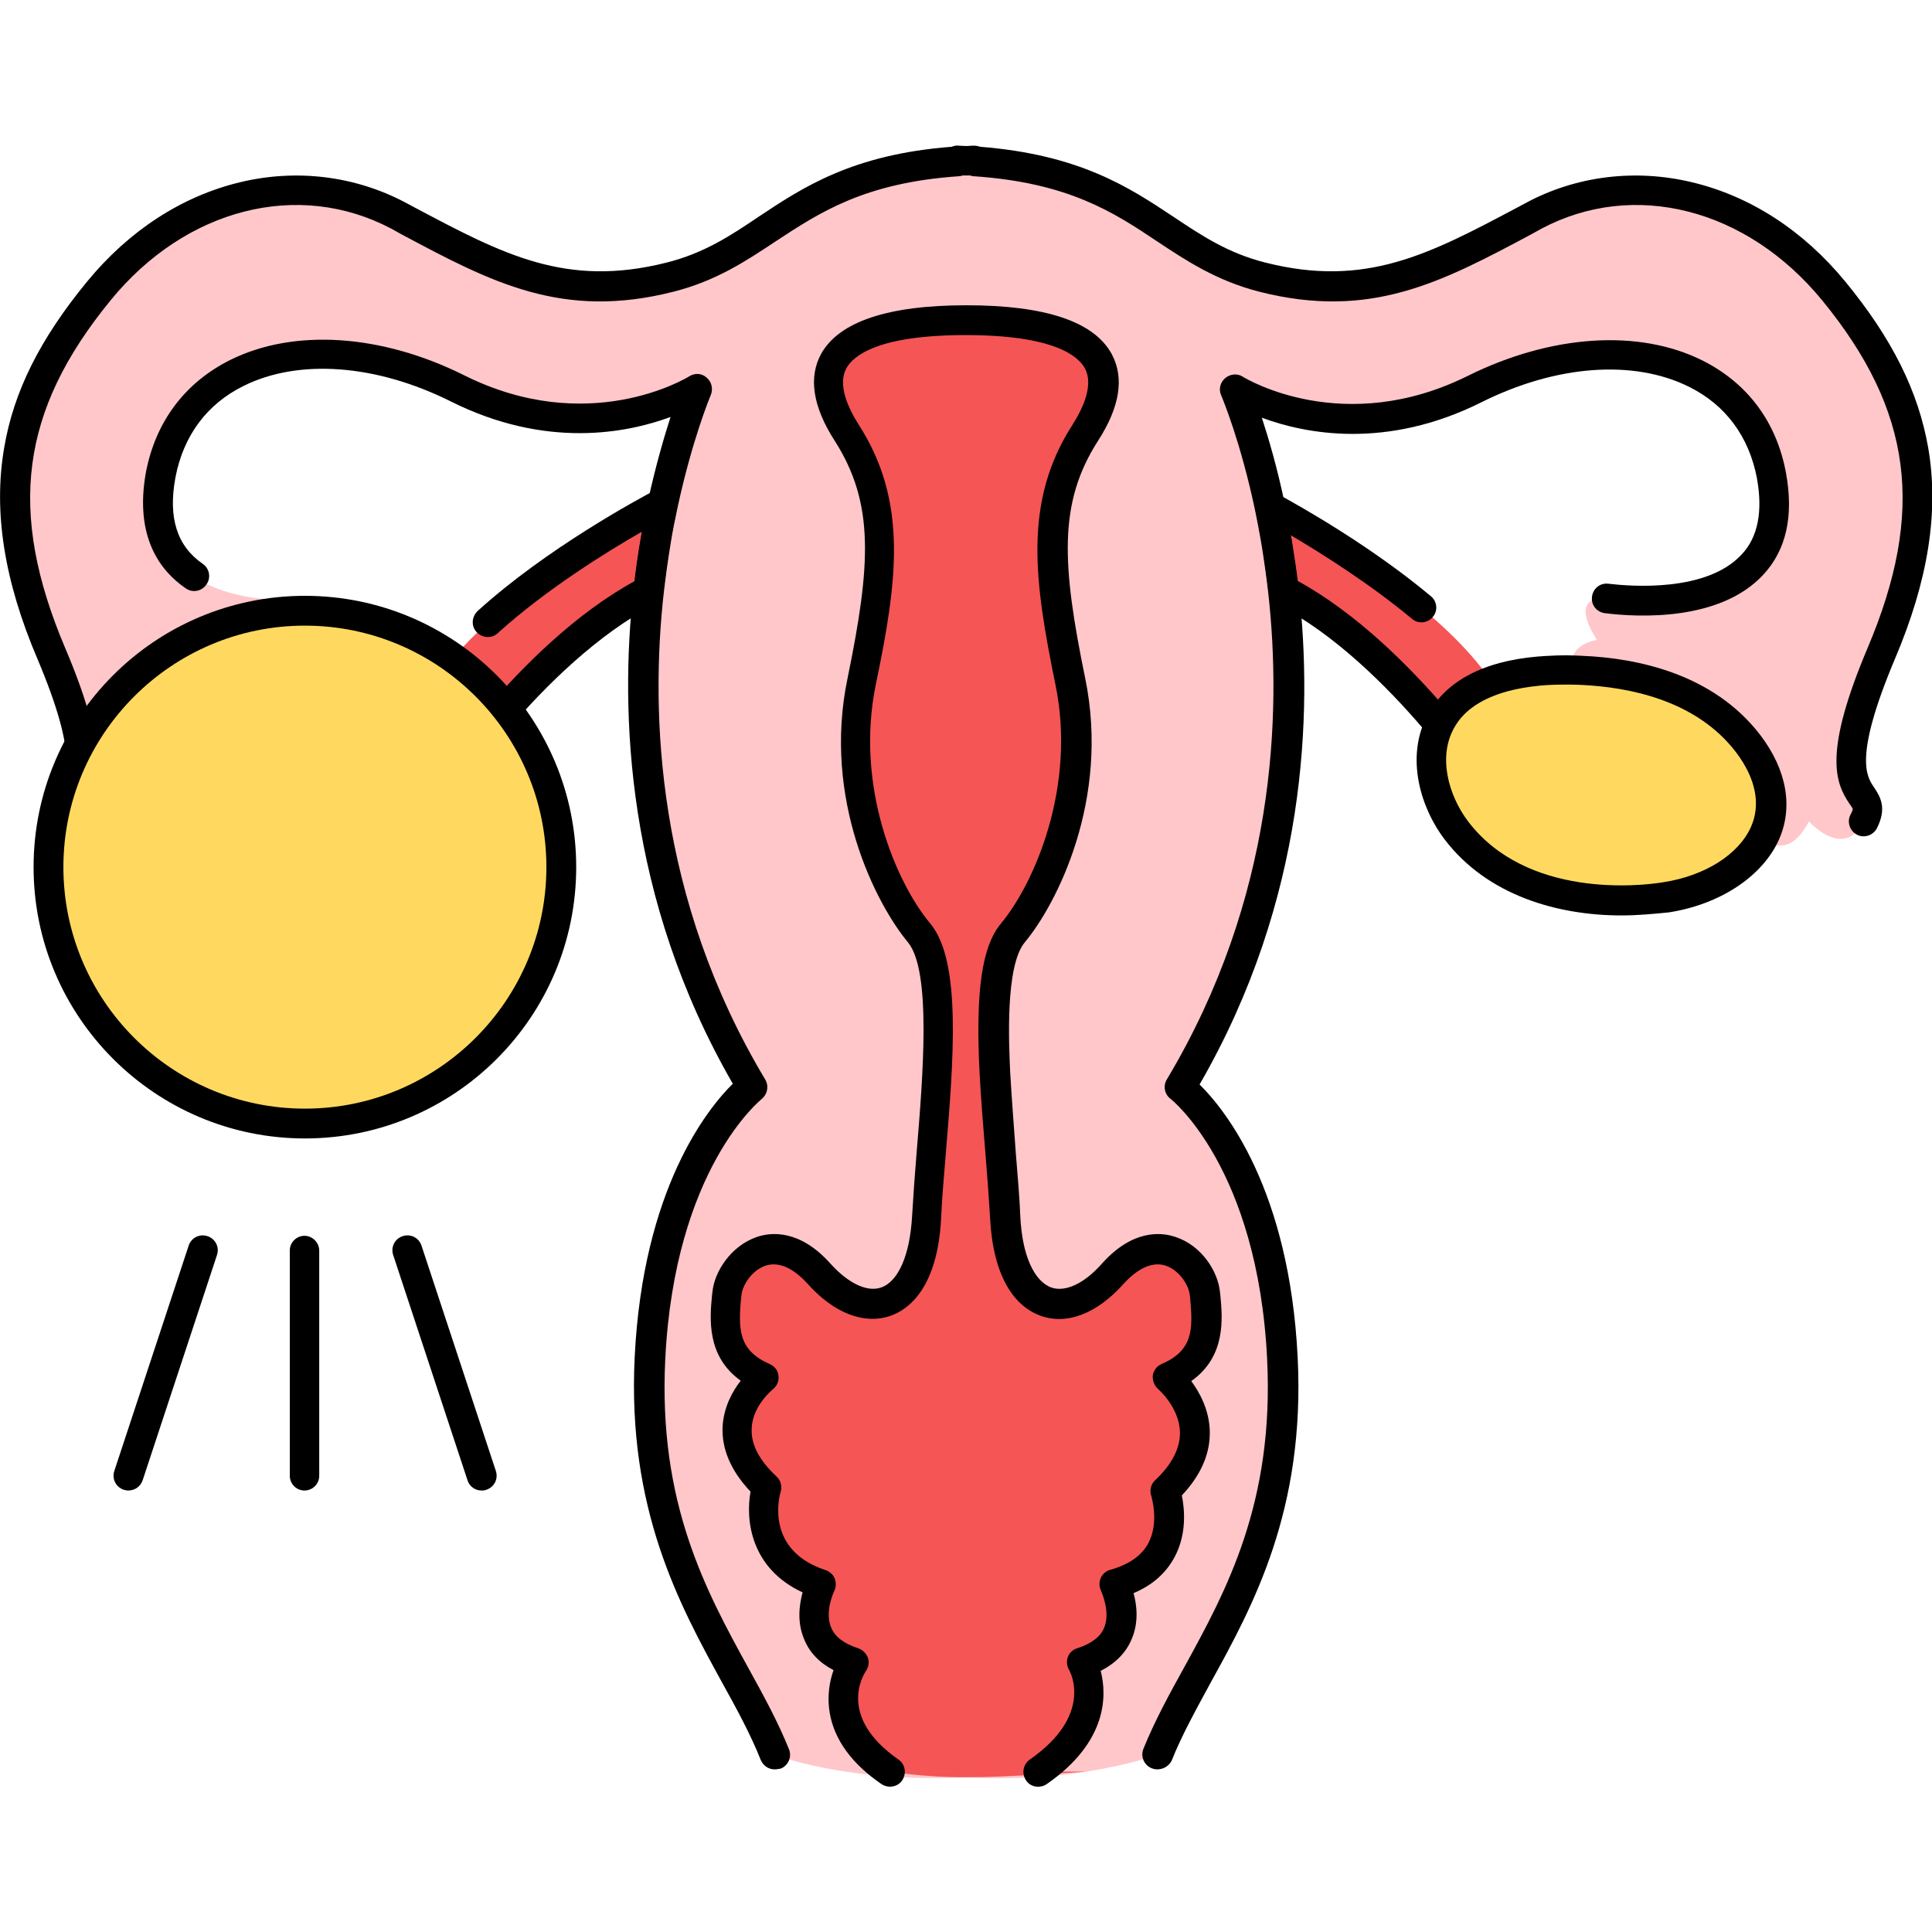
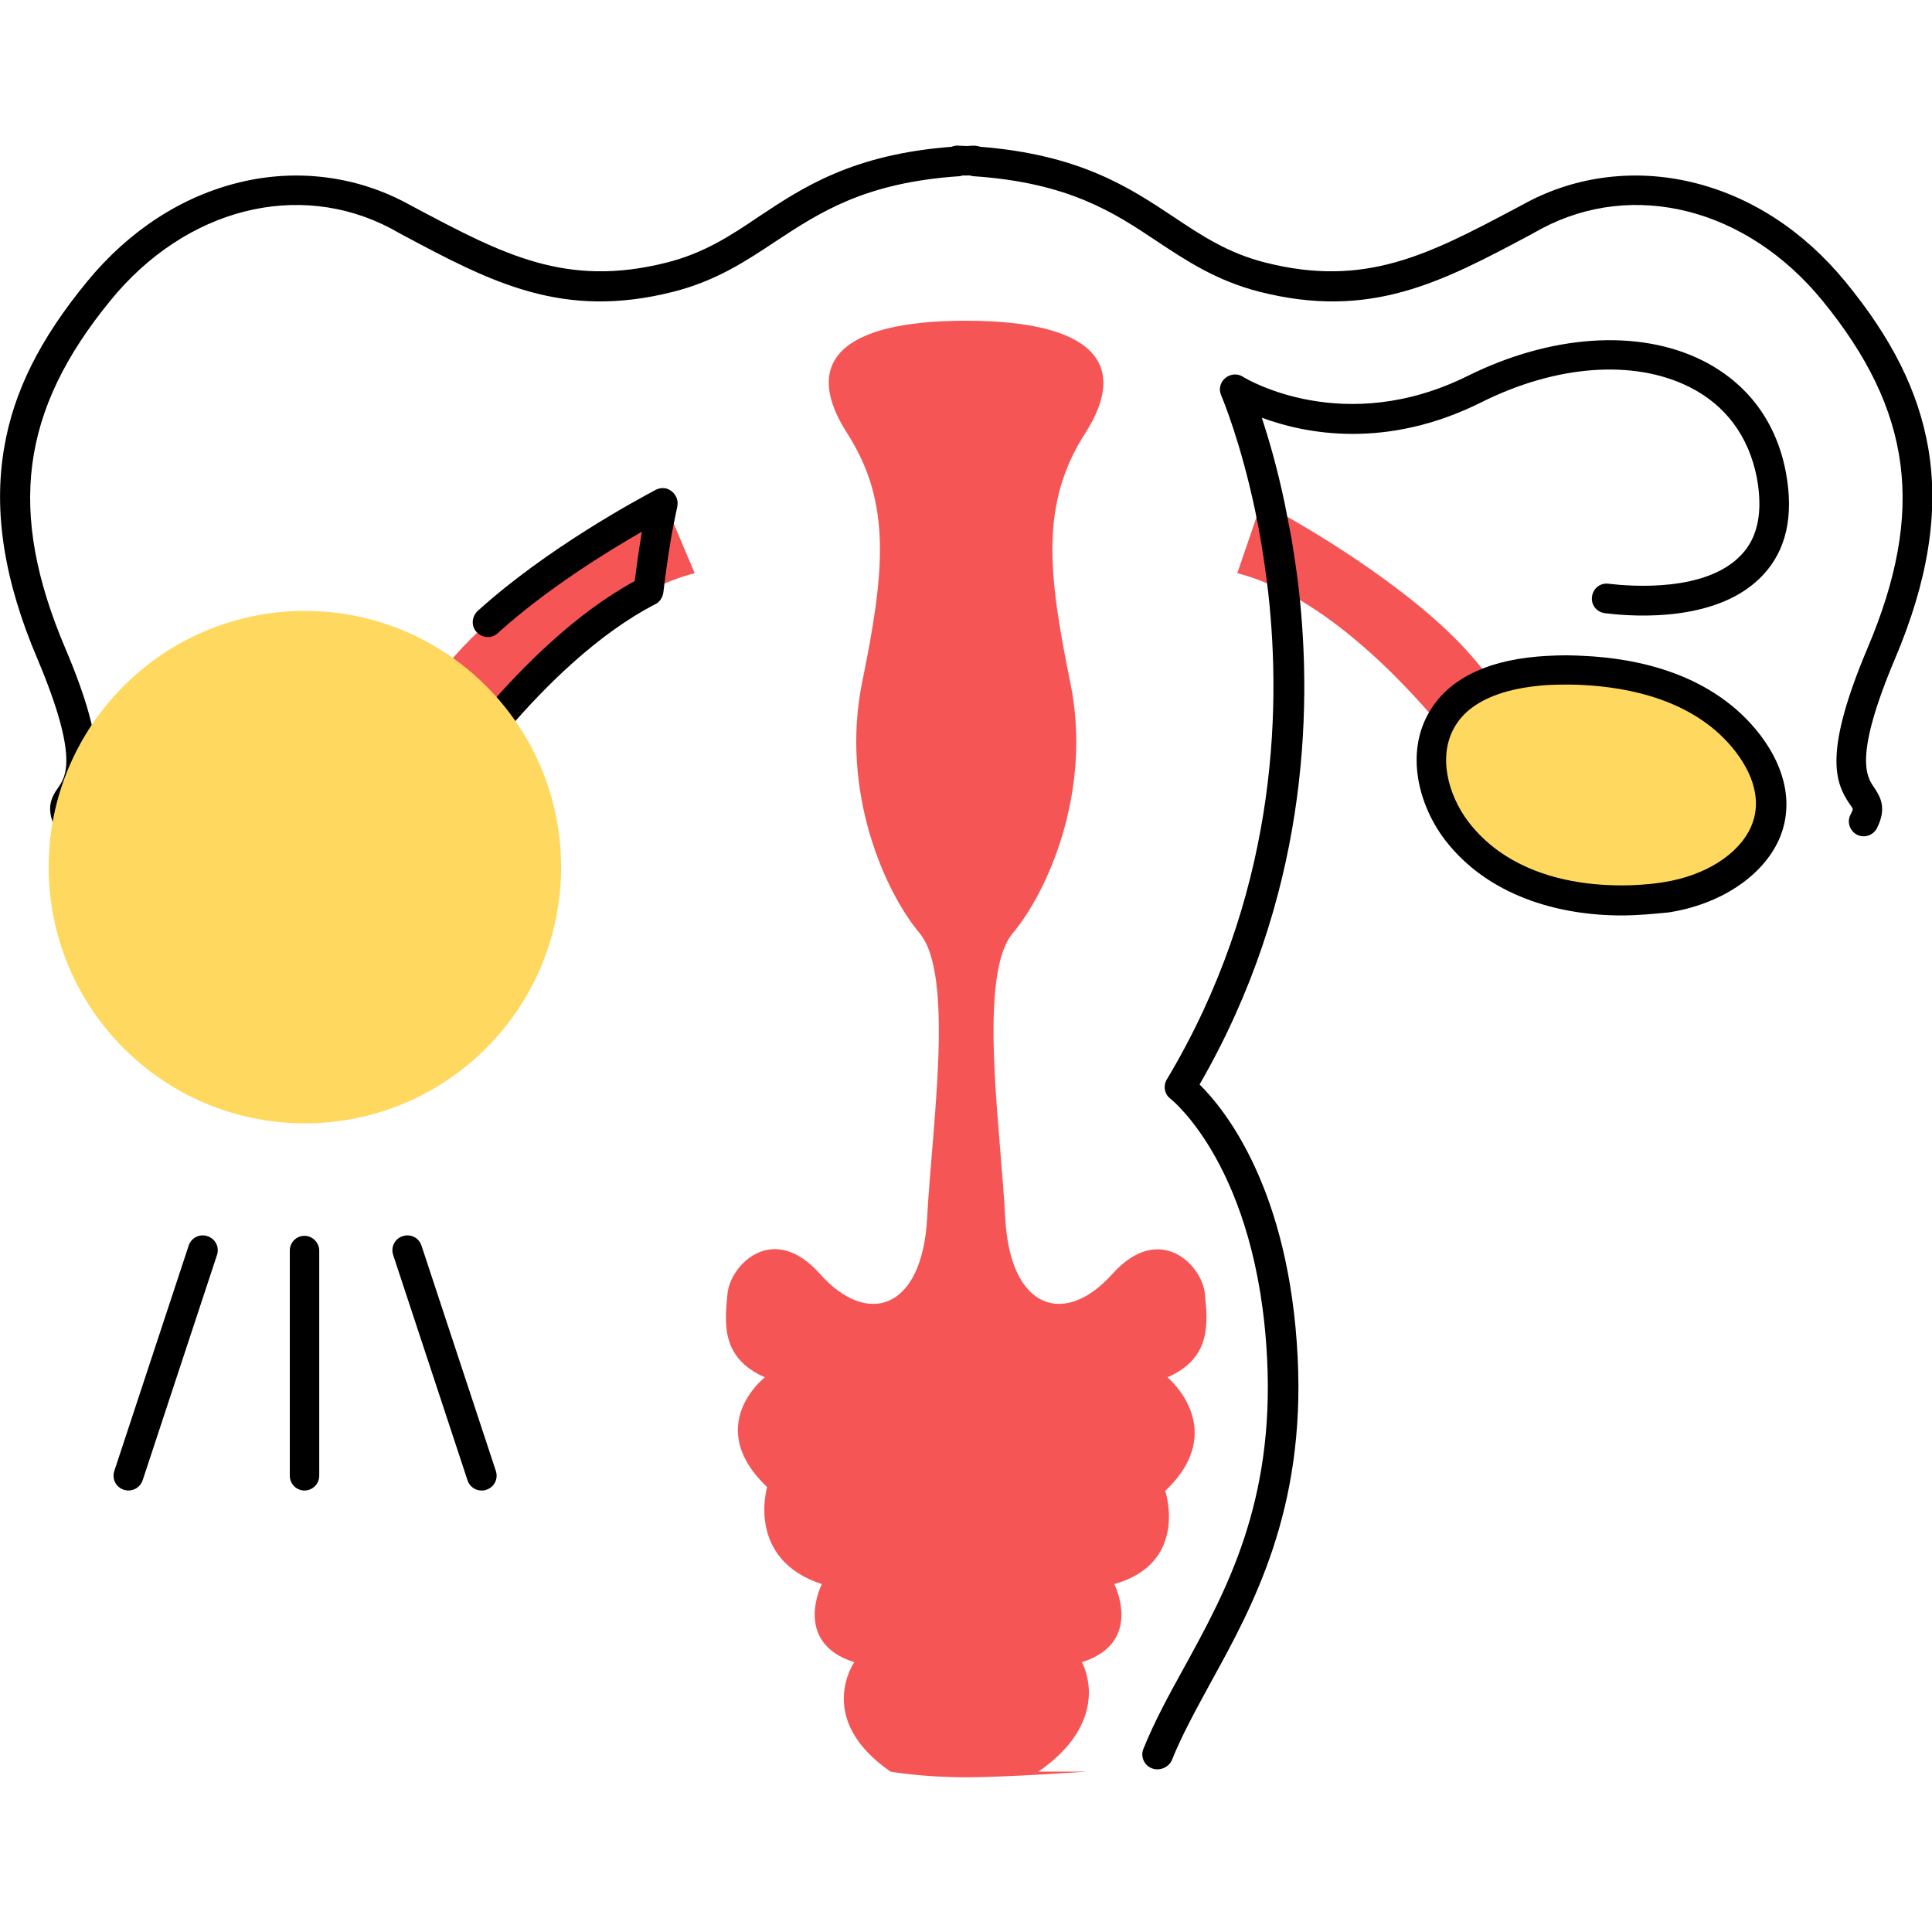
<svg xmlns="http://www.w3.org/2000/svg" id="Слой_1" enable-background="new 0 0 512 512" height="512" viewBox="0 0 512 512" width="512">
  <g>
    <g>
      <g>
        <path d="m176.2 133.2s-47.6 24.4-62.8 50.3l9.2 18.7s29.7-42.2 61.5-50.3z" fill="#f55555" />
        <path d="m334.3 133.2s20.8 10.7 39.3 25.4c9.5 7.5 18.3 16.1 23.5 24.9l-7.7 18.7s-29.7-42.2-61.5-50.3z" fill="#f55555" />
-         <path d="m485.9 77.1c-21.8-26.6-54.2-33.3-79.3-20s-43 23.7-72.1 16.3c-27-6.9-32.9-27.7-76.3-30.7v-.2c-.7 0-1.5.1-2.2.1s-1.4-.1-2.2-.1v.2c-43.4 3-49.3 23.9-76.3 30.7-29.1 7.4-46.9-3-72.1-16.3-25.1-13.3-57.5-6.7-79.3 20s-30.4 54-12.6 96.2-.7 34 4.6 44.4 14.5 0 14.5 0c4.8 9.1 10.3 6.9 14.1 3.1 3-2.9 5.1-6.8 5.1-6.8s33.1-19.2 41-31.1c1.4-2.1 2.2-3.9 2.5-5.4 1.5-6.9-6.5-7.9-6.5-7.9 7.9-12.6-2.6-11.1-2.6-11.1-18.5 2.2-49.6-.7-43.6-32.6 5.9-31.8 43-40.7 78.7-22.9 35.3 17.6 62.9.4 63.5 0-.2.4-6.8 16-11 40.5-.7 4.1-1.3 8.5-1.9 13.1-4 35.2-1.3 83.6 27.4 131.5 0 0-24.5 18.5-27.1 71.8s22.5 78.5 33.1 105.1c0 0 6.7 2.7 18.8 4.5 8.3 1.3 19 2.1 31.9 1.5 12.9.7 23.6-.2 31.9-1.5 12.1-1.9 18.8-4.5 18.8-4.5 10.6-26.6 35.7-51.8 33.1-105.1s-27.1-71.8-27.1-71.8c28.6-47.9 31.3-96.2 27.4-131.5-.5-4.6-1.2-9-1.9-13.1-4.2-24.5-10.8-40-11-40.5.6.4 28.1 17.6 63.5 0 35.7-17.8 72.7-8.9 78.7 22.9 5.9 31.8-25.1 34.8-43.6 32.6 0 0-10.6-1.5-2.6 11.1 0 0-8 1-6.5 7.9.3 1.5 1.1 3.3 2.5 5.4 7.9 11.8 41 31.1 41 31.1s2 3.9 5.1 6.8c3.8 3.8 9.3 6 14.1-3.1 0 0 9.3 10.4 14.5 0 5.3-10.4-13.2-2.2 4.6-44.4 17.8-42.1 9.2-69.5-12.6-96.2z" fill="#ffc7ca" />
        <path d="m256 85c-33.7 0-43.4 11.3-31.5 29.8s9.9 37 4 65.9 5.9 55.5 15.2 66.6 3.3 51.1 2 75.5-15.9 28.9-28.4 14.8c-12.6-14.1-23.8-2.2-24.5 5.2s-2 17 9.9 22.2c0 0-16.5 12.8.6 29.1 0 0-5.7 19.1 14.5 25.7 0 0-7.9 15.5 8.6 20.7 0 0-10.6 15 9.6 29 0 0 8.3 1.5 20.1 1.5 10.7 0 31.9-1.5 31.9-1.5h-12.8c20.2-14 11.5-29 11.5-29 16.5-5.2 8.6-20.7 8.6-20.7 19.9-5.6 13.5-24.7 13.5-24.7 17.2-16.3.6-30.1.6-30.1 11.9-5.2 10.6-14.8 9.9-22.2s-11.9-19.2-24.5-5.2c-12.6 14.1-27.1 9.6-28.4-14.8-.6-11-2.1-25.2-2.8-38.5-.8-16.1-.3-30.9 4.8-37 9.3-11.1 21.2-37.8 15.2-66.6-5.9-28.9-7.9-47.4 4-65.9 11.8-18.4 2.1-29.8-31.6-29.8z" fill="#f55555" />
        <path d="m132.1 194.2c-.9 0-1.8-.3-2.6-1-1.7-1.4-1.8-3.9-.4-5.6 9.2-10.7 23.3-25 39.1-33.6.5-3.8 1-7.5 1.6-11.2.1-.6.2-1.3.3-1.9-9.4 5.4-25.4 15.3-38.2 26.9-1.6 1.5-4.1 1.3-5.6-.3s-1.3-4.1.3-5.6c18.3-16.6 42.5-29.6 47.2-32.1 1.4-.7 3-.6 4.2.4 1.2.9 1.8 2.5 1.5 4-.7 3.3-1.4 6.6-1.9 9.9-.7 4.2-1.3 8.6-1.8 12.9-.2 1.3-.9 2.5-2.1 3.1-15.4 7.9-29.5 22.1-38.6 32.7-.8 1-1.9 1.4-3 1.4z" />
-         <path d="m379.9 194.2c-1.1 0-2.2-.5-3-1.4-9.1-10.6-23.2-24.9-38.6-32.7-1.2-.6-2-1.8-2.1-3.1-.5-4.3-1.1-8.6-1.8-12.9-.5-3-1.1-6.1-1.7-9-.3-1.5.3-3 1.5-4 1.2-.9 2.9-1 4.2-.3 7 3.8 25.1 14.1 40.8 27.2 1.7 1.4 1.9 3.9.5 5.5-1.4 1.7-3.9 1.9-5.5.5-11.2-9.3-23.9-17.3-32.2-22.2.1.3.1.6.2.9.6 3.7 1.2 7.5 1.6 11.2 15.8 8.6 29.9 22.9 39.1 33.6 1.4 1.6 1.2 4.1-.4 5.6-.8.8-1.7 1.1-2.6 1.1z" />
        <path d="m24.3 226.3c-.4 0-.8 0-1.2-.1-2.4-.3-5.9-1.7-8.4-6.7-2.6-5.2-1.2-8.1.8-10.9 1.9-2.8 5.4-7.9-5.5-33.8-8.9-20.8-11.8-39.2-8.9-56.1 2.5-14.9 9.5-28.9 22-44.1 11.1-13.5 25.1-22.6 40.5-26.3 14.9-3.6 30.4-1.7 43.7 5.3l2.8 1.5c23.2 12.3 39.9 21.2 66.5 14.5 10-2.5 17.1-7.2 24.5-12.2 11.6-7.7 24.8-16.5 51.1-18.5.5-.2 1.2-.4 1.8-.3.7 0 1.3.1 2 .1s1.3-.1 2-.1c.6 0 1.2.1 1.8.3 26.4 2.1 39.5 10.8 51.1 18.5 7.5 5 14.5 9.7 24.5 12.2 26.5 6.7 43.3-2.2 66.5-14.5l2.8-1.5c13.2-7 28.7-8.9 43.7-5.3 15.5 3.7 29.5 12.8 40.6 26.3 12.5 15.2 19.4 29.2 22 44.1 2.9 16.9 0 35.2-8.9 56.1-10.9 25.9-7.4 31-5.5 33.8s3.4 5.7.8 10.9c-1 1.9-3.4 2.7-5.3 1.7s-2.7-3.4-1.7-5.3c.6-1.1.6-1.5.6-1.5 0-.2-.5-.9-.8-1.3-4-5.8-6.9-13.8 4.7-41.3 15.4-36.3 11.9-63-12-92.2-20-24.4-49.9-32-74.4-19l-2.7 1.5c-23.8 12.7-42.6 22.7-72.1 15.2-11.3-2.9-19.3-8.2-27-13.3-11.5-7.7-23.5-15.6-48.7-17.3-.3 0-.6-.1-.9-.2-.3 0-.5 0-.8 0-.1 0-.3 0-.4 0-.3 0-.5 0-.8 0-.3.1-.6.2-.9.2-25.2 1.7-37.1 9.7-48.7 17.3-7.7 5.1-15.6 10.4-27 13.3-29.5 7.5-48.3-2.5-72.1-15.2l-2.7-1.5c-24.6-13-54.5-5.4-74.4 19-23.9 29.2-27.4 55.9-12 92.2 11.7 27.5 8.7 35.5 4.7 41.3-.3.4-.7 1.1-.8 1.3 0 0 0 .4.6 1.5.5 1 1.4 2.3 2.4 2.4 1.7.2 4.6-2.1 5.7-3.3 1.5-1.6 3.9-1.8 5.6-.3 1.6 1.4 1.8 3.9.3 5.6-.7.7-5.6 6-11.5 6z" />
-         <path d="m205.3 468.9c-1.6 0-3-.9-3.7-2.5-2.7-6.8-6.4-13.6-10.4-20.8-11.1-20.3-25-45.6-23-86 2.2-44.6 19.3-65.8 26-72.4-28.3-49.1-30-98.3-26.3-131.2.5-4.4 1.1-8.9 1.9-13.3.6-3.4 1.2-6.9 2-10.3 2-9.1 4.2-16.6 5.9-21.9-11.6 4.3-33 8.5-58.2-4.1-19.8-9.9-40.4-11.4-55-4.1-9.7 4.8-15.9 13.2-18 24.2-2 10.7.4 18.2 7.2 22.9 1.8 1.2 2.3 3.7 1 5.5-1.2 1.8-3.7 2.3-5.5 1-6.6-4.5-13.7-13.5-10.5-30.9 2.6-13.3 10.3-23.6 22.3-29.6 16.9-8.4 40.1-6.9 62.1 4.1 32.7 16.3 58.5.9 59.6.2 1.5-.9 3.3-.8 4.6.4 1.3 1.1 1.7 2.9 1.1 4.5-.5 1.2-5 12.2-8.8 29.7-.7 3.3-1.4 6.6-1.9 9.9-.7 4.2-1.3 8.6-1.8 12.9-3.6 32.3-1.9 80.9 26.9 129 1 1.7.6 3.9-1 5.2-.2.2-23 18.4-25.5 68.9-1.9 38.2 10.8 61.4 22 81.8 4.1 7.4 7.9 14.4 10.8 21.6.8 2-.2 4.3-2.2 5.1-.6.1-1.1.2-1.6.2z" />
        <path d="m306.7 468.9c-.5 0-1-.1-1.5-.3-2-.8-3-3.1-2.2-5.1 2.9-7.2 6.7-14.2 10.8-21.6 11.2-20.4 23.9-43.6 22-81.8-2.5-50.5-25.3-68.7-25.6-68.9-1.6-1.2-2-3.4-1-5.1 28.8-48.1 30.5-96.7 26.9-129-.5-4.3-1.1-8.6-1.8-12.9-.5-3-1.1-6.1-1.7-9-3.8-18-8.5-29.3-9-30.5-.7-1.6-.2-3.4 1.1-4.5s3.2-1.3 4.6-.4c1.1.7 26.9 16.1 59.7-.2 22-10.9 45.2-12.5 62.1-4.1 12 6 19.7 16.3 22.2 29.8 2.1 11.4.1 20.5-6.1 27.1-11.5 12.3-33.1 11.2-41.9 10.1-2.2-.3-3.7-2.2-3.4-4.4s2.2-3.7 4.4-3.4c5.9.7 25.9 2.3 35.2-7.7 4.4-4.6 5.7-11.5 4.1-20.3-2.1-11-8.3-19.4-18-24.2-14.7-7.3-35.2-5.8-55 4.1-25.2 12.6-46.6 8.4-58.2 4.1 1.8 5.5 4.1 13.3 6.1 22.9.6 3.1 1.2 6.2 1.8 9.3.7 4.4 1.4 8.9 1.9 13.3 3.7 32.9 2.1 82-26.3 131.2 6.7 6.6 23.8 27.7 26 72.4 2 40.4-11.8 65.7-23 86-3.9 7.2-7.7 14-10.4 20.8-.7 1.4-2.2 2.3-3.8 2.3z" />
        <path d="m407.7 177.8c11.2-1 40.3-.7 55.5 19.2s-.2 37.4-21.8 40.7c-14.5 2.2-41 1.5-55.5-17.8-10.8-14.2-11.3-39.1 21.8-42.1z" fill="#ffd95f" />
        <path d="m429.7 242.6c-16.9 0-35.6-5.3-46.9-20.2-6.8-9-10.6-23-3.8-34.1 3.7-6.1 9.9-10.3 18.4-12.6 3-.8 6.4-1.4 10-1.7 2.5-.2 6.7-.5 11.9-.2 14.7.6 34.8 4.8 47.2 21 7 9.2 8.8 19.1 4.9 27.8-4.4 9.7-15.6 17.1-29.2 19.2-4.1.4-8.2.8-12.5.8zm-40.7-25c15.6 20.6 45.9 17.2 51.8 16.2 11-1.7 19.9-7.3 23.2-14.6 2.7-6 1.3-12.9-3.9-19.8-10.5-13.8-28.2-17.3-41.2-17.9-5-.2-8.9 0-10.8.2-3.1.3-6 .8-8.6 1.5-6.5 1.8-11.2 4.8-13.8 9.1-4.9 8-1.8 18.5 3.3 25.3z" />
-         <path d="m275.1 473.5c-1.3 0-2.5-.6-3.2-1.7-1.2-1.8-.8-4.2 1-5.5 17-11.8 10.7-23.3 10.4-23.8-.6-1-.7-2.3-.3-3.4s1.4-2 2.5-2.3c3.7-1.2 6.1-3 7.1-5.4 1.8-4.3-.8-9.7-.8-9.8-.5-1.1-.6-2.3-.1-3.4s1.4-1.9 2.6-2.2c4.9-1.4 8.2-3.7 10-7 3-5.6.8-12.5.8-12.6-.5-1.4-.1-3.1 1-4.1 4.5-4.2 6.7-8.6 6.6-12.8-.2-6.6-5.7-11.3-5.8-11.4-1-.9-1.5-2.2-1.4-3.6.2-1.3 1.1-2.5 2.3-3 8.3-3.6 8.4-9 7.6-17.5l-.1-.8c-.2-2.4-2.6-6.5-6.4-7.8-4.3-1.4-8.5 1.9-11.2 4.9-7 7.8-14.9 10.9-21.9 8.4-4.6-1.6-12.4-7.1-13.4-25.7-.3-5-.7-10.7-1.2-16.7-.6-7.2-1.2-14.6-1.6-21.9-1.1-21.8.6-33.6 5.7-39.7 8.8-10.6 20-36.2 14.4-63.3-5.6-27.4-8.6-48.4 4.5-68.8 2.8-4.4 5.7-10.6 3.3-15-1.8-3.3-8.3-8.8-31.6-8.8s-29.8 5.5-31.6 8.8c-2.4 4.4.5 10.6 3.3 15 13.1 20.4 10.2 41.4 4.5 68.8-5.6 27.1 5.5 52.7 14.4 63.3 8.4 10 6.2 36.2 4.1 61.6-.5 6-1 11.7-1.2 16.7-1 18.6-8.8 24.1-13.4 25.7-6.9 2.4-14.9-.6-21.9-8.4-2.7-3-6.8-6.3-11.2-4.9-3.8 1.3-6.2 5.4-6.4 7.8l-.1.8c-.8 8.5-.6 13.9 7.6 17.5 1.3.6 2.2 1.7 2.3 3.1.2 1.4-.4 2.7-1.5 3.6 0 0-5.4 4.3-5.6 10.4-.2 4.2 2 8.4 6.6 12.7 1.1 1 1.5 2.6 1.1 4-.5 1.6-4 15.6 11.9 20.8 1.1.4 2 1.2 2.4 2.2.4 1.1.4 2.3-.1 3.3 0 0-2.7 5.5-.8 9.8 1 2.4 3.4 4.2 7.1 5.4 1.2.4 2.1 1.3 2.6 2.5.4 1.2.2 2.5-.5 3.5-.8 1.2-7.6 12.2 8.6 23.5 1.8 1.2 2.2 3.7 1 5.5s-3.7 2.2-5.5 1c-7.9-5.4-12.5-11.8-13.7-18.8-.8-4.6 0-8.6 1-11.4-3.7-1.9-6.4-4.7-7.8-8.2-1.9-4.5-1.3-9.1-.4-12.4-13.6-6.3-15.2-18.9-13.8-26.7-5.2-5.5-7.7-11.3-7.4-17.3.3-5.1 2.6-9.3 4.8-12.1-9.1-6.5-8.2-16.5-7.6-22.7l.1-.8c.5-5.3 4.8-12.2 11.8-14.6 3.8-1.3 11.4-2 19.5 7.1 4.7 5.2 9.7 7.6 13.4 6.3 4.6-1.6 7.6-8.6 8.2-18.7.3-5.1.7-10.8 1.2-16.9 1.7-20.4 4-48.3-2.3-55.9-8.4-10.1-22.7-37.8-16-69.9 6.2-30.2 7.2-46.4-3.4-63-5.8-9-7-16.8-3.6-23 4.7-8.5 17.6-12.9 38.5-12.9s33.8 4.3 38.5 12.9c3.4 6.3 2.2 14-3.6 23-10.6 16.5-9.6 32.8-3.4 63 6.6 32.2-7.6 59.8-16 69.9-5.3 6.3-4.2 27.4-3.9 34.3.4 7.1 1 14.5 1.5 21.6.5 6.1 1 11.8 1.2 16.9.5 10.1 3.6 17 8.2 18.7 3.7 1.3 8.7-1 13.4-6.3 8.1-9.1 15.7-8.4 19.5-7.1 7 2.3 11.3 9.2 11.8 14.6l.1.8c.6 6.3 1.5 16.3-7.7 22.8 2.2 3 4.7 7.5 4.9 13.1.2 6-2.3 11.8-7.4 17.2.7 3.5 1.4 10.1-1.9 16.3-2.3 4.3-5.9 7.5-10.9 9.6.9 3.2 1.4 7.8-.5 12.2-1.5 3.6-4.3 6.4-8.2 8.4 1.6 6.3 2 18.7-14.3 30-.7.5-1.5.7-2.3.7z" />
      </g>
    </g>
    <circle cx="80.8" cy="229.8" fill="#ffd95f" r="67.9" />
-     <path d="m80.8 301.7c-39.6 0-71.9-32.2-71.9-71.9s32.2-71.9 71.9-71.9 71.9 32.2 71.9 71.9-32.2 71.9-71.9 71.9zm0-135.9c-35.3 0-64 28.7-64 64s28.7 64 64 64 64-28.7 64-64-28.7-64-64-64z" />
    <g>
      <path d="m80.7 395c-2.2 0-3.9-1.8-3.9-3.9v-59.7c0-2.2 1.8-3.9 3.9-3.9s3.9 1.8 3.9 3.9v59.7c0 2.2-1.8 3.9-3.9 3.9z" />
      <path d="m127.6 395c-1.7 0-3.2-1.1-3.7-2.7l-19.7-59.7c-.7-2.1.4-4.3 2.5-5s4.3.4 5 2.5l19.7 59.7c.7 2.1-.4 4.3-2.5 5-.5.2-.9.2-1.3.2z" />
      <path d="m34 395c-.4 0-.8-.1-1.2-.2-2.1-.7-3.2-2.9-2.5-5l19.7-59.7c.7-2.1 2.9-3.2 5-2.5s3.2 2.9 2.5 5l-19.7 59.7c-.6 1.7-2.1 2.7-3.8 2.7z" />
    </g>
  </g>
</svg>